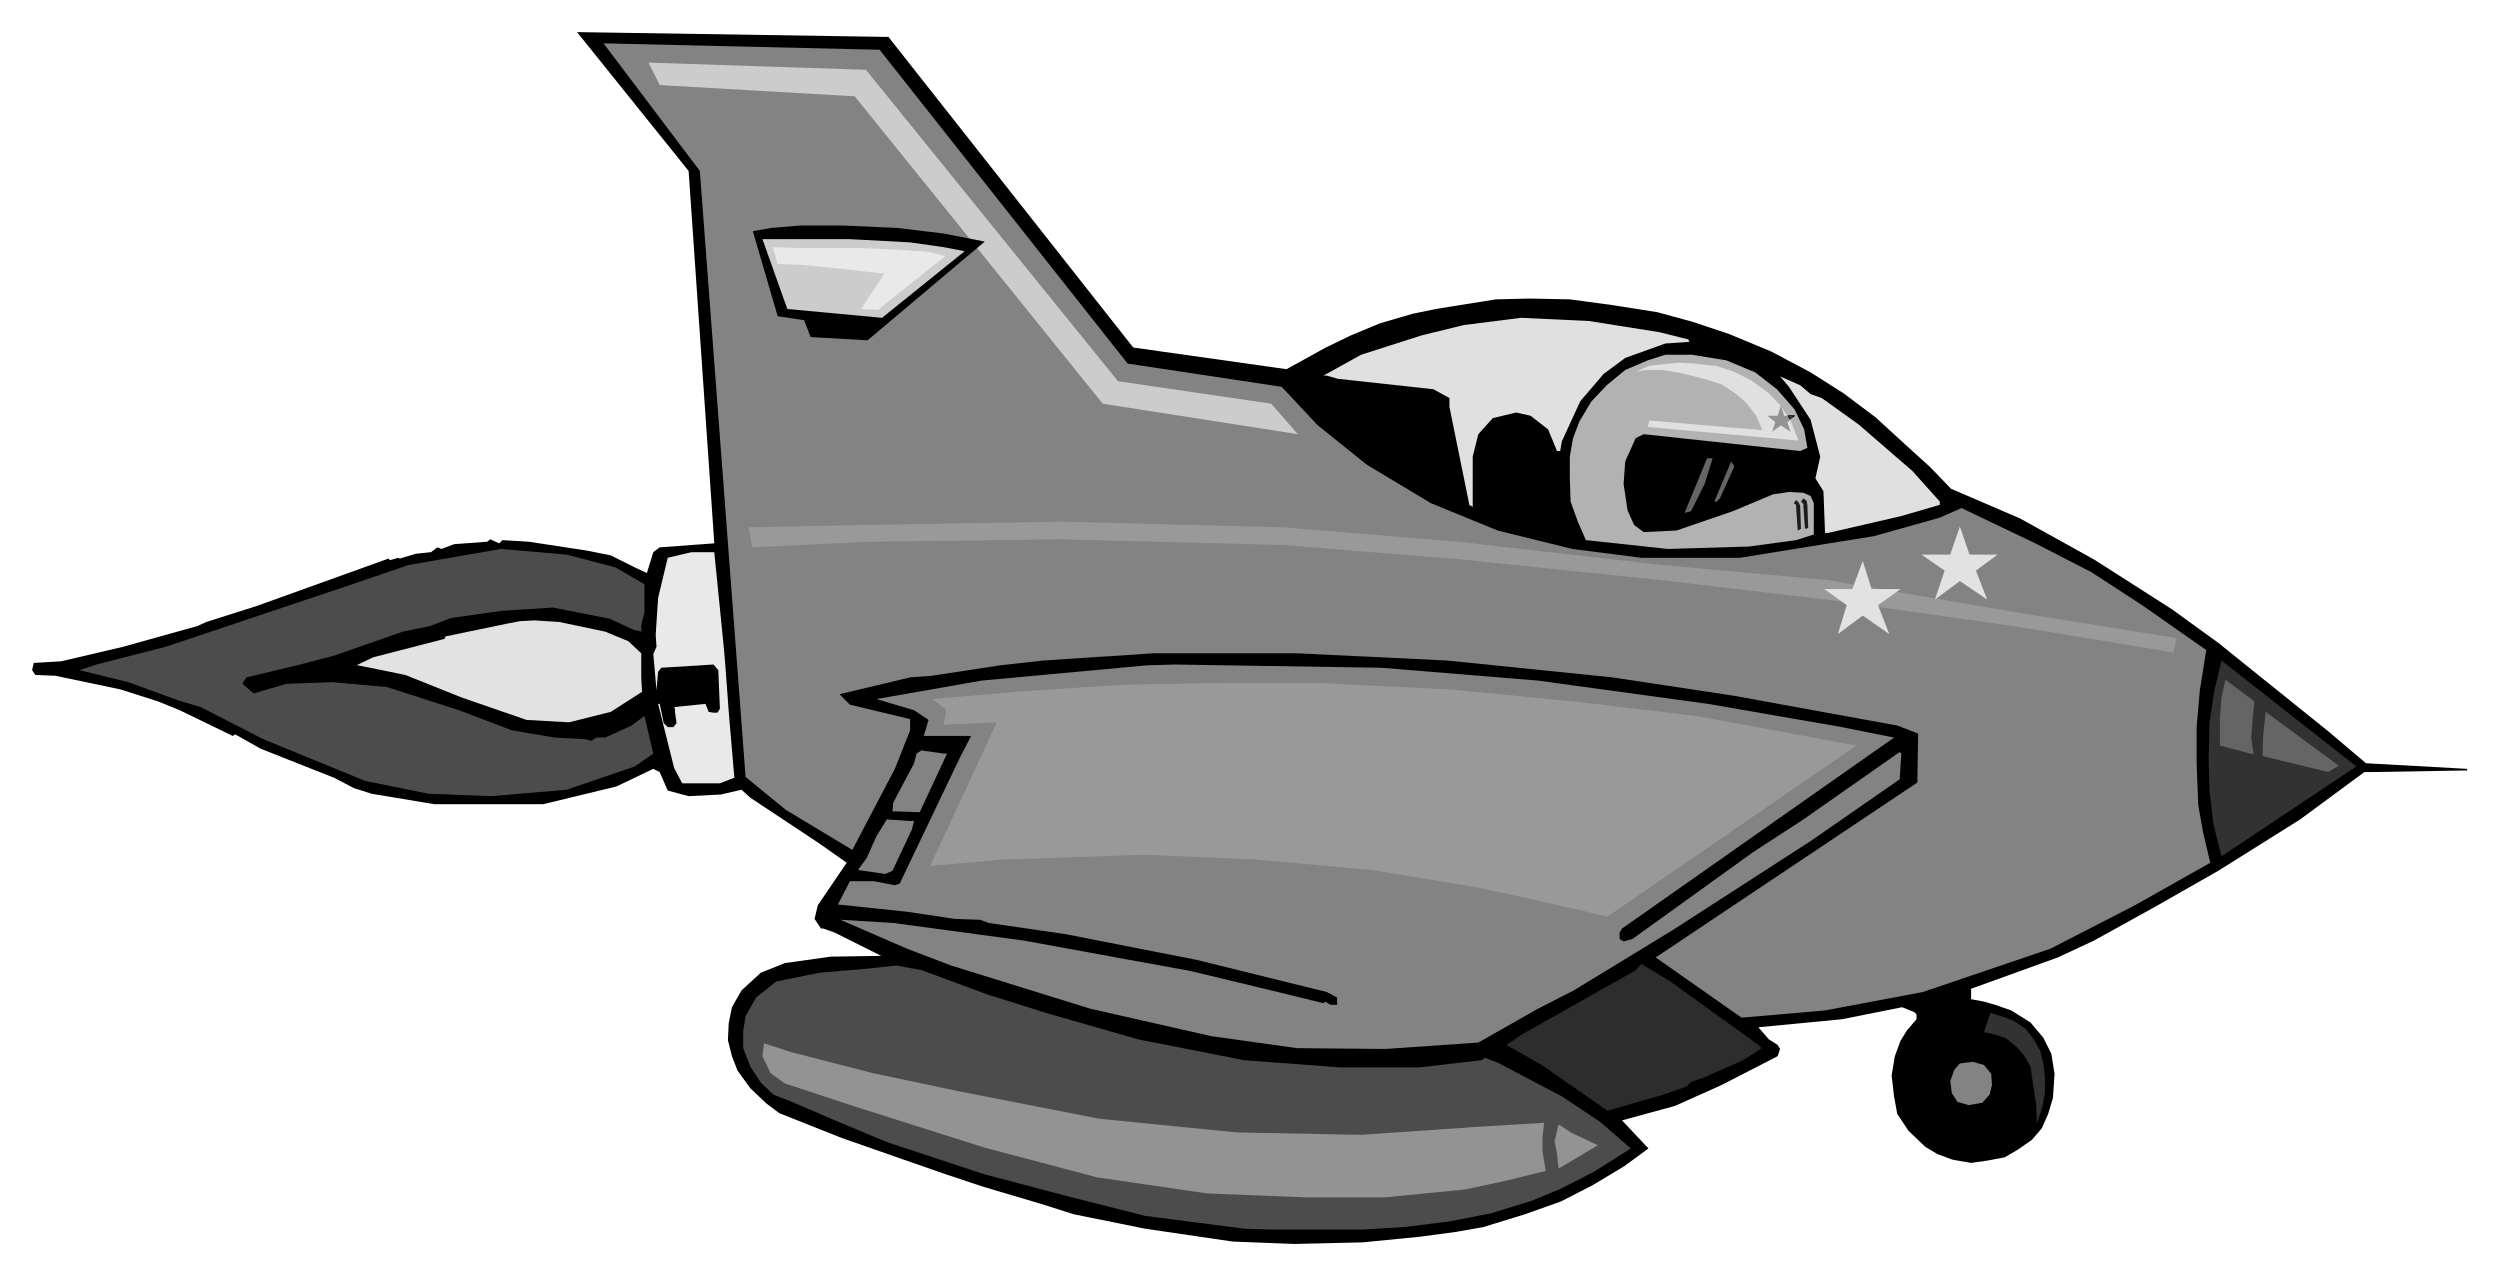
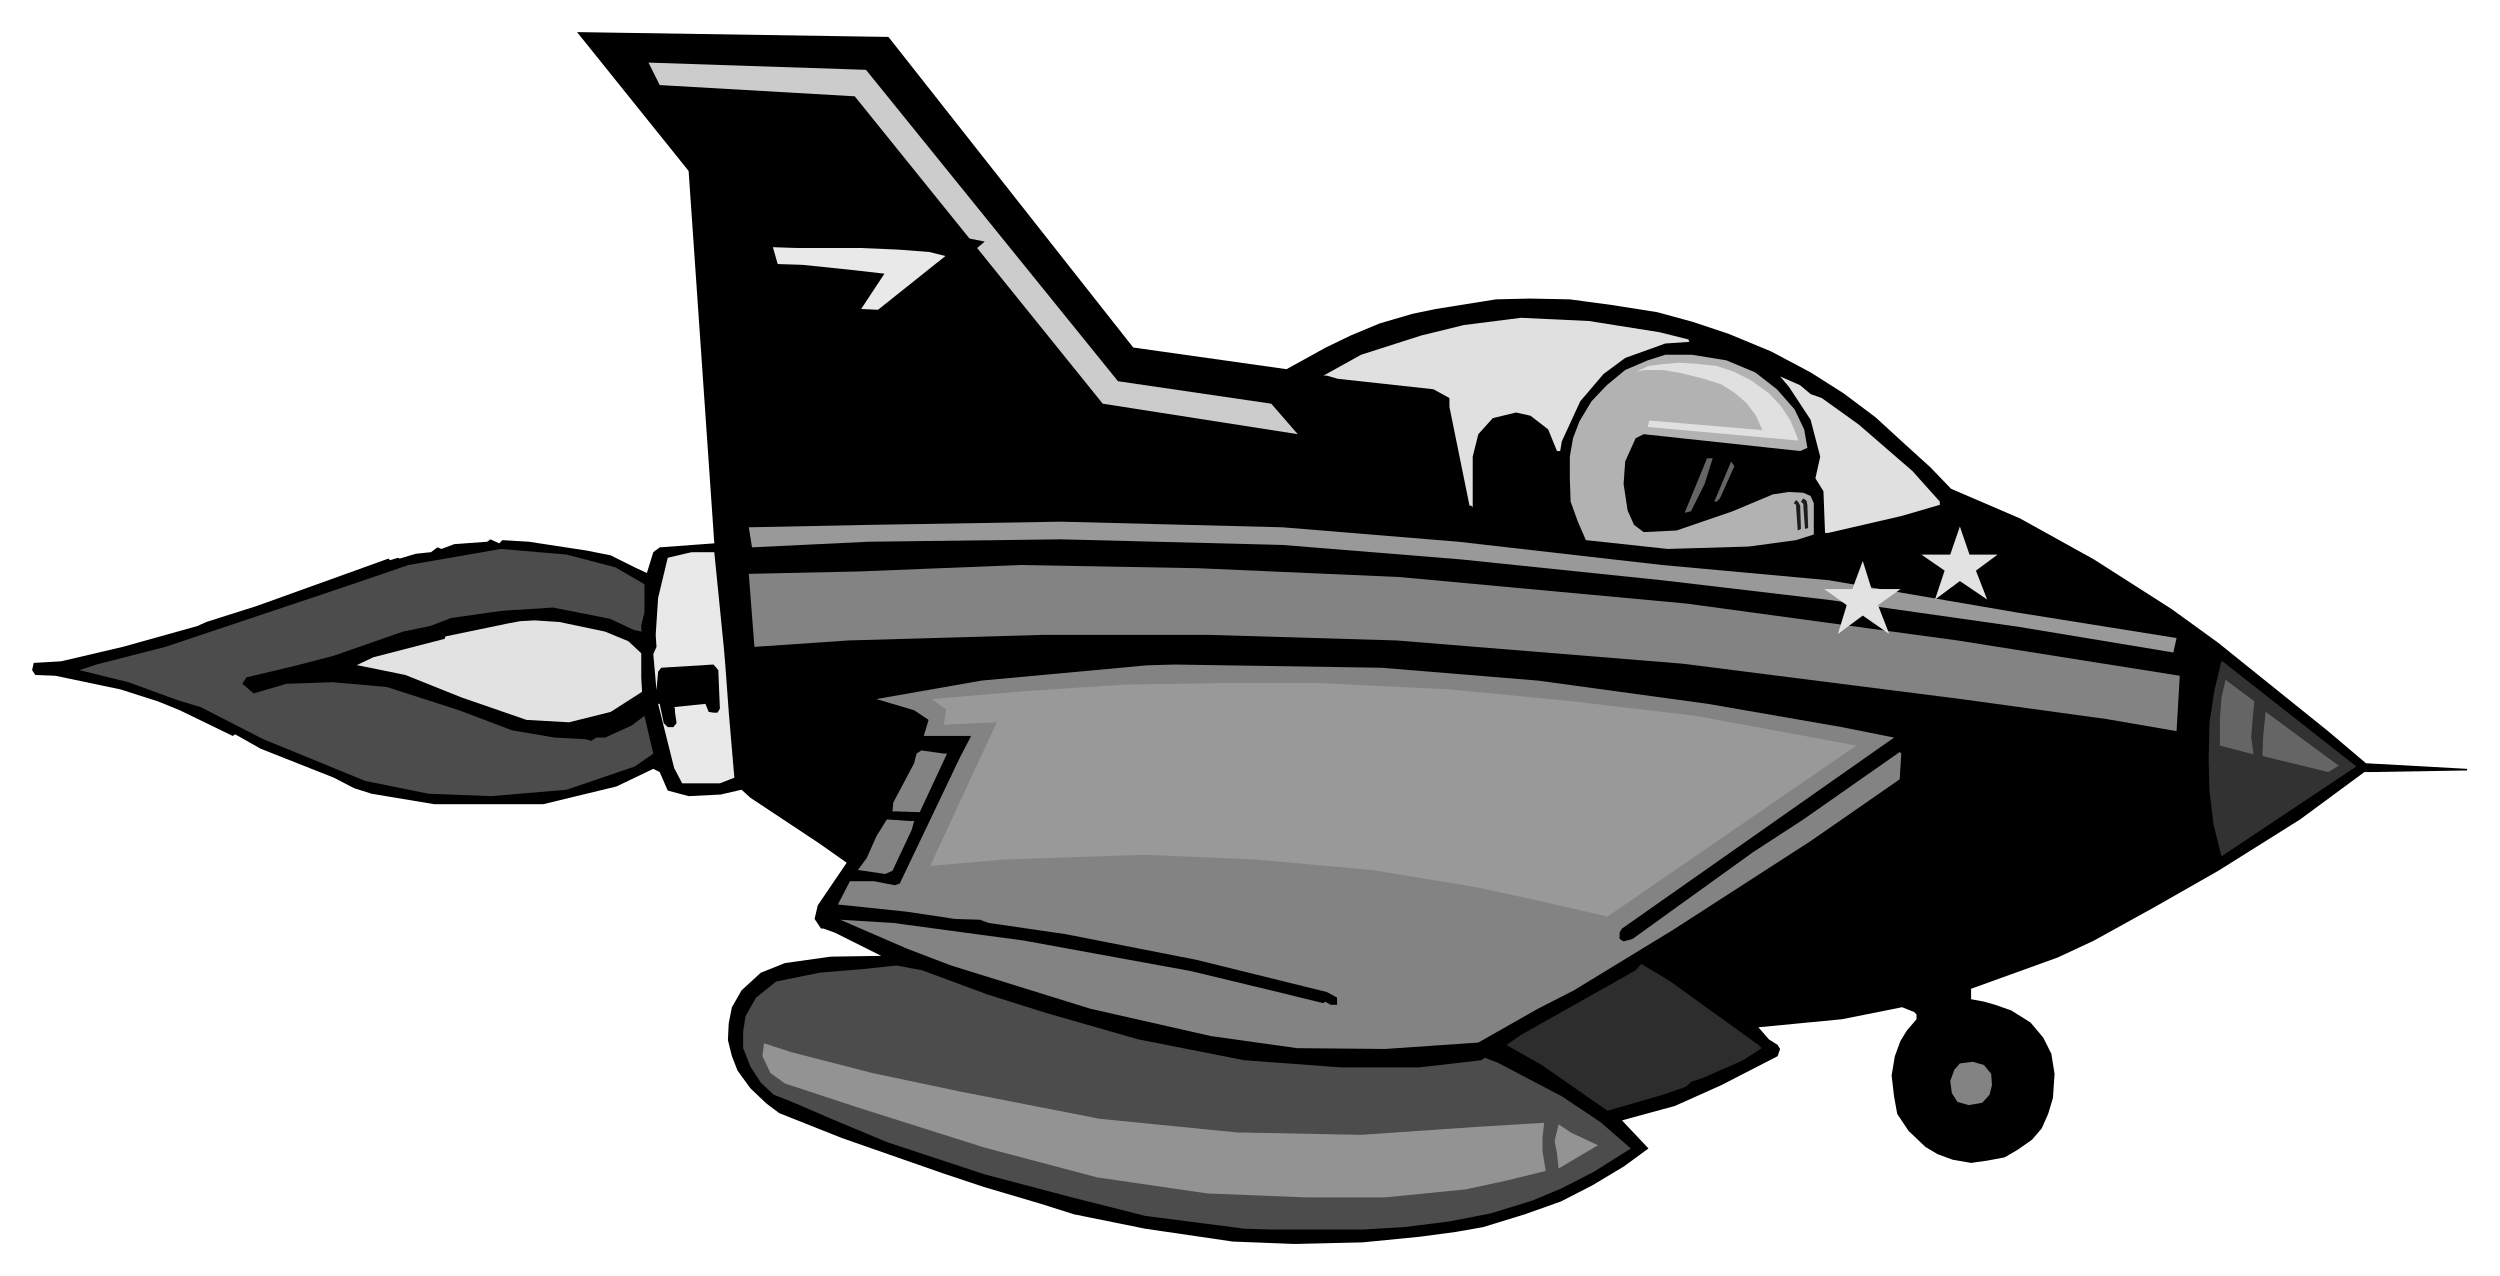
<svg xmlns="http://www.w3.org/2000/svg" fill-rule="evenodd" height="251.881" preserveAspectRatio="none" stroke-linecap="round" viewBox="0 0 3115 1590" width="493.465">
  <style>.brush1{fill:#000}.pen1{stroke:none}.brush2{fill:#838383}.pen2{stroke:none}.brush3{fill:#e0e0e0}.pen3{stroke:none}.brush5{fill:#656565}.pen5{stroke:none}.brush6{fill:#4c4c4c}.pen6{stroke:none}.brush7{fill:#e9e9e9}.pen7{stroke:none}.brush8{fill:#e2e2e2}.pen8{stroke:none}.brush9{fill:#323232}.pen9{stroke:none}.brush11{fill:#939393}.pen11{stroke:none}.brush12{fill:#999}.pen12{stroke:none}.brush14{fill:#ccc}.pen14{stroke:none}</style>
-   <path class="pen1 brush1" d="m1412 433 191 27 49-27 31-15 36-15 41-12 29-6 31-5 44-7 42-1 50 1 52 7 57 9 44 12 45 15 53 22 49 26 41 26 40 30 36 33 32 29 26 27 86 37 92 51 97 62 58 42 138 111 46 39 126 7v2l-120 2h-8l-80 59-102 64-79 45-76 42-45 21-108 39v13l16 3 14 4 20 7 24 15 16 19 10 20 4 25-2 30-6 20-8 18-12 14-17 12-17 10-21 4-21 3-23-4-19-7-15-9-21-20-14-21-4-22-3-26 4-24 7-19 8-13 6-7 6-7v-6l-3-3-15-6-75 15-104 10 13 15 11 7 3 5-3 9-70 36-58 26-66 18 17 18 16 17-30 22-40 24-39 20-45 16-52 16-34 6-45 6-71 7-85 2-77-3-109-16-89-18-41-13-71-21-51-17-126-44-78-31-16-12-20-19-16-22-7-18-5-20 1-21 4-20 12-21 24-22 30-12 57-8 63-1-58-29-14-5h-3l-8-12 4-17 36-53-34-24-86-57-11-10-26 6-40 2-26-7-10-23-8-4-46 22-91 22H541l-78-13-22-7-25-13-91-36-32-18-3 2-66-32-27-11-47-15-81-17-25-1-4-6 2-9 34-2 77-18 93-26 11-5 63-20 164-59 2 2 10-3 2 1 20-6 19-2 8-6 5 2 16-6 41-3 4-3 11 5 4-4 33 2 72 11 30 6 30 15 15 7 8-26 8-6 68-5-32-464L719 40l388 6 305 387z" />
-   <path class="pen2 brush2" d="m1096 62 309 391 192 29 45 48 61 49 80 48 83 34 93 23 86 11h123l167-27 82-23 27-12 92 44 70 36 63 41 80 56-8 50-4 46v45l2 52 6 34 9 38-94 53-105 54-159 54-122 23-104 9-107-75 326-218 1-61-26-10-88-16-115-21-152-23-206-21-187-9h-179l-137 9-54 6-85 13-27 2-88 21 13 13 75 18v14l-19 48-53 101-83-50-50-41-57-755L752 54l344 8z" />
+   <path class="pen1 brush1" d="m1412 433 191 27 49-27 31-15 36-15 41-12 29-6 31-5 44-7 42-1 50 1 52 7 57 9 44 12 45 15 53 22 49 26 41 26 40 30 36 33 32 29 26 27 86 37 92 51 97 62 58 42 138 111 46 39 126 7v2l-120 2h-8l-80 59-102 64-79 45-76 42-45 21-108 39v13l16 3 14 4 20 7 24 15 16 19 10 20 4 25-2 30-6 20-8 18-12 14-17 12-17 10-21 4-21 3-23-4-19-7-15-9-21-20-14-21-4-22-3-26 4-24 7-19 8-13 6-7 6-7v-6l-3-3-15-6-75 15-104 10 13 15 11 7 3 5-3 9-70 36-58 26-66 18 17 18 16 17-30 22-40 24-39 20-45 16-52 16-34 6-45 6-71 7-85 2-77-3-109-16-89-18-41-13-71-21-51-17-126-44-78-31-16-12-20-19-16-22-7-18-5-20 1-21 4-20 12-21 24-22 30-12 57-8 63-1-58-29-14-5h-3l-8-12 4-17 36-53-34-24-86-57-11-10-26 6-40 2-26-7-10-23-8-4-46 22-91 22H541l-78-13-22-7-25-13-91-36-32-18-3 2-66-32-27-11-47-15-81-17-25-1-4-6 2-9 34-2 77-18 93-26 11-5 63-20 164-59 2 2 10-3 2 1 20-6 19-2 8-6 5 2 16-6 41-3 4-3 11 5 4-4 33 2 72 11 30 6 30 15 15 7 8-26 8-6 68-5-32-464L719 40l388 6 305 387" />
  <path class="pen3 brush3" d="m2068 414 36 9v1l1 2-30 2-50 18-27 20-29 34-23 50-2 12h-4l-11-27-22-17-18-4-29 7-18 20-7 28v63l-2-2h-2l-25-123v-11l-20-11-119-13-14-4h-4l47-26 75-24 53-13 71-9 85 4 88 14z" />
  <path style="stroke:none;fill:#b2b2b2" d="m2187 464 27 21 22 25 12 25 4 23-9 4-195-21-10 5-13 29-2 28 5 33 8 18 12 9 41-2 70-24 50-21 20-3 18 1 9 4 4 9v39l-22 7-59 8-101 3-102-11-10-23-9-25-1-29v-27l4-23 8-21 15-25 19-20 23-19 28-12 22-7h33l43 7 36 15z" />
  <path class="pen3 brush3" d="m2256 491 14 5 46 33 67 58 34 38v4l-48 14-91 21h-4l-2-52-10-16 6-27-12-46-27-41-11-13 25 11 13 11z" />
  <path class="pen5 brush5" d="m2124 603-17 34-8 2 28-68h7l-10 32zm19 18-4 4h-3l21-50 4 6-18 40z" />
  <path class="pen6 brush6" d="m767 707 36 21v35l-4 16v6l1 2-10-2-30-14-71-14-63 4-64 9-26 10-34 7-86 30-46 12-63 15-5 8 14 12 41-12 57-2 68 6 90 29 66 25 53 9 38 2 8 2 6-4h11l33-15 16-12 11 47-23 16-85 29-94 8-78-3-79-16-127-52-78-40-27-8-63-23-61-15 21-7 86-22 221-74 82-28 115-20 82 7 61 16z" />
  <path class="pen7 brush7" d="m902 808 2 24 4 55 7 82-18 7h-47l-10-19-20-80h2l5 24 5 5h7l4-5-2-14v-4l-1-2 39-4 4 10 6 1h5l3-5-2-48-6-7-65 4-4 5-2 23-4-45 4-9-1-15 3-46 12-50 21-5 9-2h28l12 120z" />
  <path class="pen8 brush8" d="m754 787 29 12 16 15v30l1 18-39 25-52 13-53-3-81-28-70-28-59-12h-2l21-10 89-23 1-3 77-16 16-3 18-1 31 2 57 12z" />
  <path class="pen9 brush9" d="m2936 955-168 112-10-40-5-42-1-38 1-46 6-40 9-38 168 132z" />
  <path class="pen2 brush2" d="m1916 848 212 29 167 29 65 13-339 238-3 5v8l5 3 11-3 150-108 63-41 120-84 2 2-2 32-111 77-172 111-123 75-45 23-74 42-116 8-110-1-107-15-150-34-174-54-55-21-83-36 66 4 163 22 208 38 108 26 57 14 2-2 7 4h8v-9l-13-7-162-40-163-32-96-14-11-4-31-1-60-9-86-9 15-29h30l26 5 6-2 75-157 14-27h-59l6-20-18-12-47-14 131-23 206-19 35-1 257 4 195 16z" />
  <path class="pen2 brush2" d="m1180 939-34 73-29-1h-5l1-11 26-49 3-12 6-4 28 4h4zm-41 84-3 11-24 51-9 4-34-5 11-15 12-27 13-21 29 2h5z" />
  <path style="stroke:none;fill:#2d2d2d" d="m2191 1302 4 4-23 15-50 22-15 5-6 6-29 10-69 20-82-57-44-25 19-13 142-80 7-8 35 21 111 80z" />
  <path class="pen6 brush6" d="m1230 1239 73 23 115 33 132 26 121 9h97l78-9 4-3 16 6 80 42 48 32 38 33-46 29-41 21-36 15-52 16-52 10-56 7-51 3h-113l-34-1-124-16-95-24-106-28-121-40-67-28-51-22-23-9-16-15-13-20-9-23v-21l3-19 13-23 25-20 54-11 59-5 37-4 32 6 81 30z" />
  <path class="pen2 brush2" d="m2481 1338 1 14-3 12-9 10-17 3-14-4-7-11-2-15 5-14 7-8 16-2 14 4 9 11z" />
  <path class="pen11 brush11" d="m1957 1411 34 16-49 29-2-19-3-15 5-21 15 10zm-33-12-2 18v18l4 24-49 12-51 11-101 10h-97l-124-5-137-20-140-37-161-51-88-29-18-13-10-21 2-16 34 11 101 26 109 23 174 34 171 17 155 3 145-10 83-5z" />
  <path class="pen5 brush5" d="m2773 847 36 27-2 19-2 26 3 21-42-11v-34l2-26 5-22zm50 40 91 67-13 8-82-20 1-26 3-29z" />
  <path class="pen12 brush12" d="m1161 871 118-10 123-8 126-2h113l165 8 155 15 152 18 200 37-310 213-92-21-74-16-128-21-144-13-139-6-176 6-91 8 83-179-66 3 3-19-18-13z" />
-   <path class="pen9 brush9" d="m2480 1262 16 5 13 5 15 10 10 13 8 14 4 16 2 18v19l-3 16-7 22-1-24-4-26-3-21-8-14-10-11-12-10-14-5-14-3 8-24z" />
  <path class="pen3 brush3" d="m2070 454 21-2 20 1 28 3 21 7 22 11 22 16 15 16 12 18 10 25-188-17 2-8 141 12-8-18-12-16-14-12-17-11-22-7-28-7-23-4h-22l-11 2 15-7 16-2z" />
-   <path class="pen11 brush11" d="m2208 538 4-12-10-8h13l4-13 4 13h14l-10 8 4 12-12-8-11 8z" />
  <path d="m2247 621 4 3 1 5 1 29-4 1-2-28v-3l-3-3 3-4zm-9 2 3 3 2 4 1 29-4 2-2-28v-4l-3-2 3-4z" style="stroke:none;fill:#1c1c1c" />
-   <path class="brush6" style="stroke:#000;stroke-width:1;stroke-linejoin:round" d="M2228 518h8l-6 4-2-4z" />
  <path class="pen14 brush14" d="m808 78 271 9 314 388 191 28 33 38-243-38-309-383-243-14-14-28z" />
  <path class="pen1 brush1" d="m1227 301-146 123-71-4-8-21-33-5-31-106 23-4 36-3h53l68 3 58 7 51 10z" />
-   <path class="pen14 brush14" d="m1134 302 42 6 26 5-103 83-118-11-31-87h109l75 4z" />
  <path class="pen7 brush7" d="M993 309h79l47 2 39 3 20 5-84 67-21-1 29-44-44-5-58-6-31-1-6-21 30 1z" />
  <path class="pen2 brush2" d="m2716 842-4 69-87-15-182-25-346-44-357-29-236-7h-203l-244 7-117 8-7-91 138-3 200-8 222 4 251 11 357 33 338 46 277 44z" />
  <path class="pen12 brush12" d="m937 682 145-7 240-3 276 7 222 18 251 26 212 25 232 33 193 32 4-18-200-32-233-40-208-19-254-29-219-18-276-7-240 4-149 3 4 25z" />
  <path class="pen8 brush8" d="m2411 747 12-36-29-20h36l12-35 12 35h35l-27 20 14 36-34-23-31 23zm-121 43 11-36-28-20h35l13-35 11 35h36l-28 20 14 36-33-23-31 23z" />
</svg>